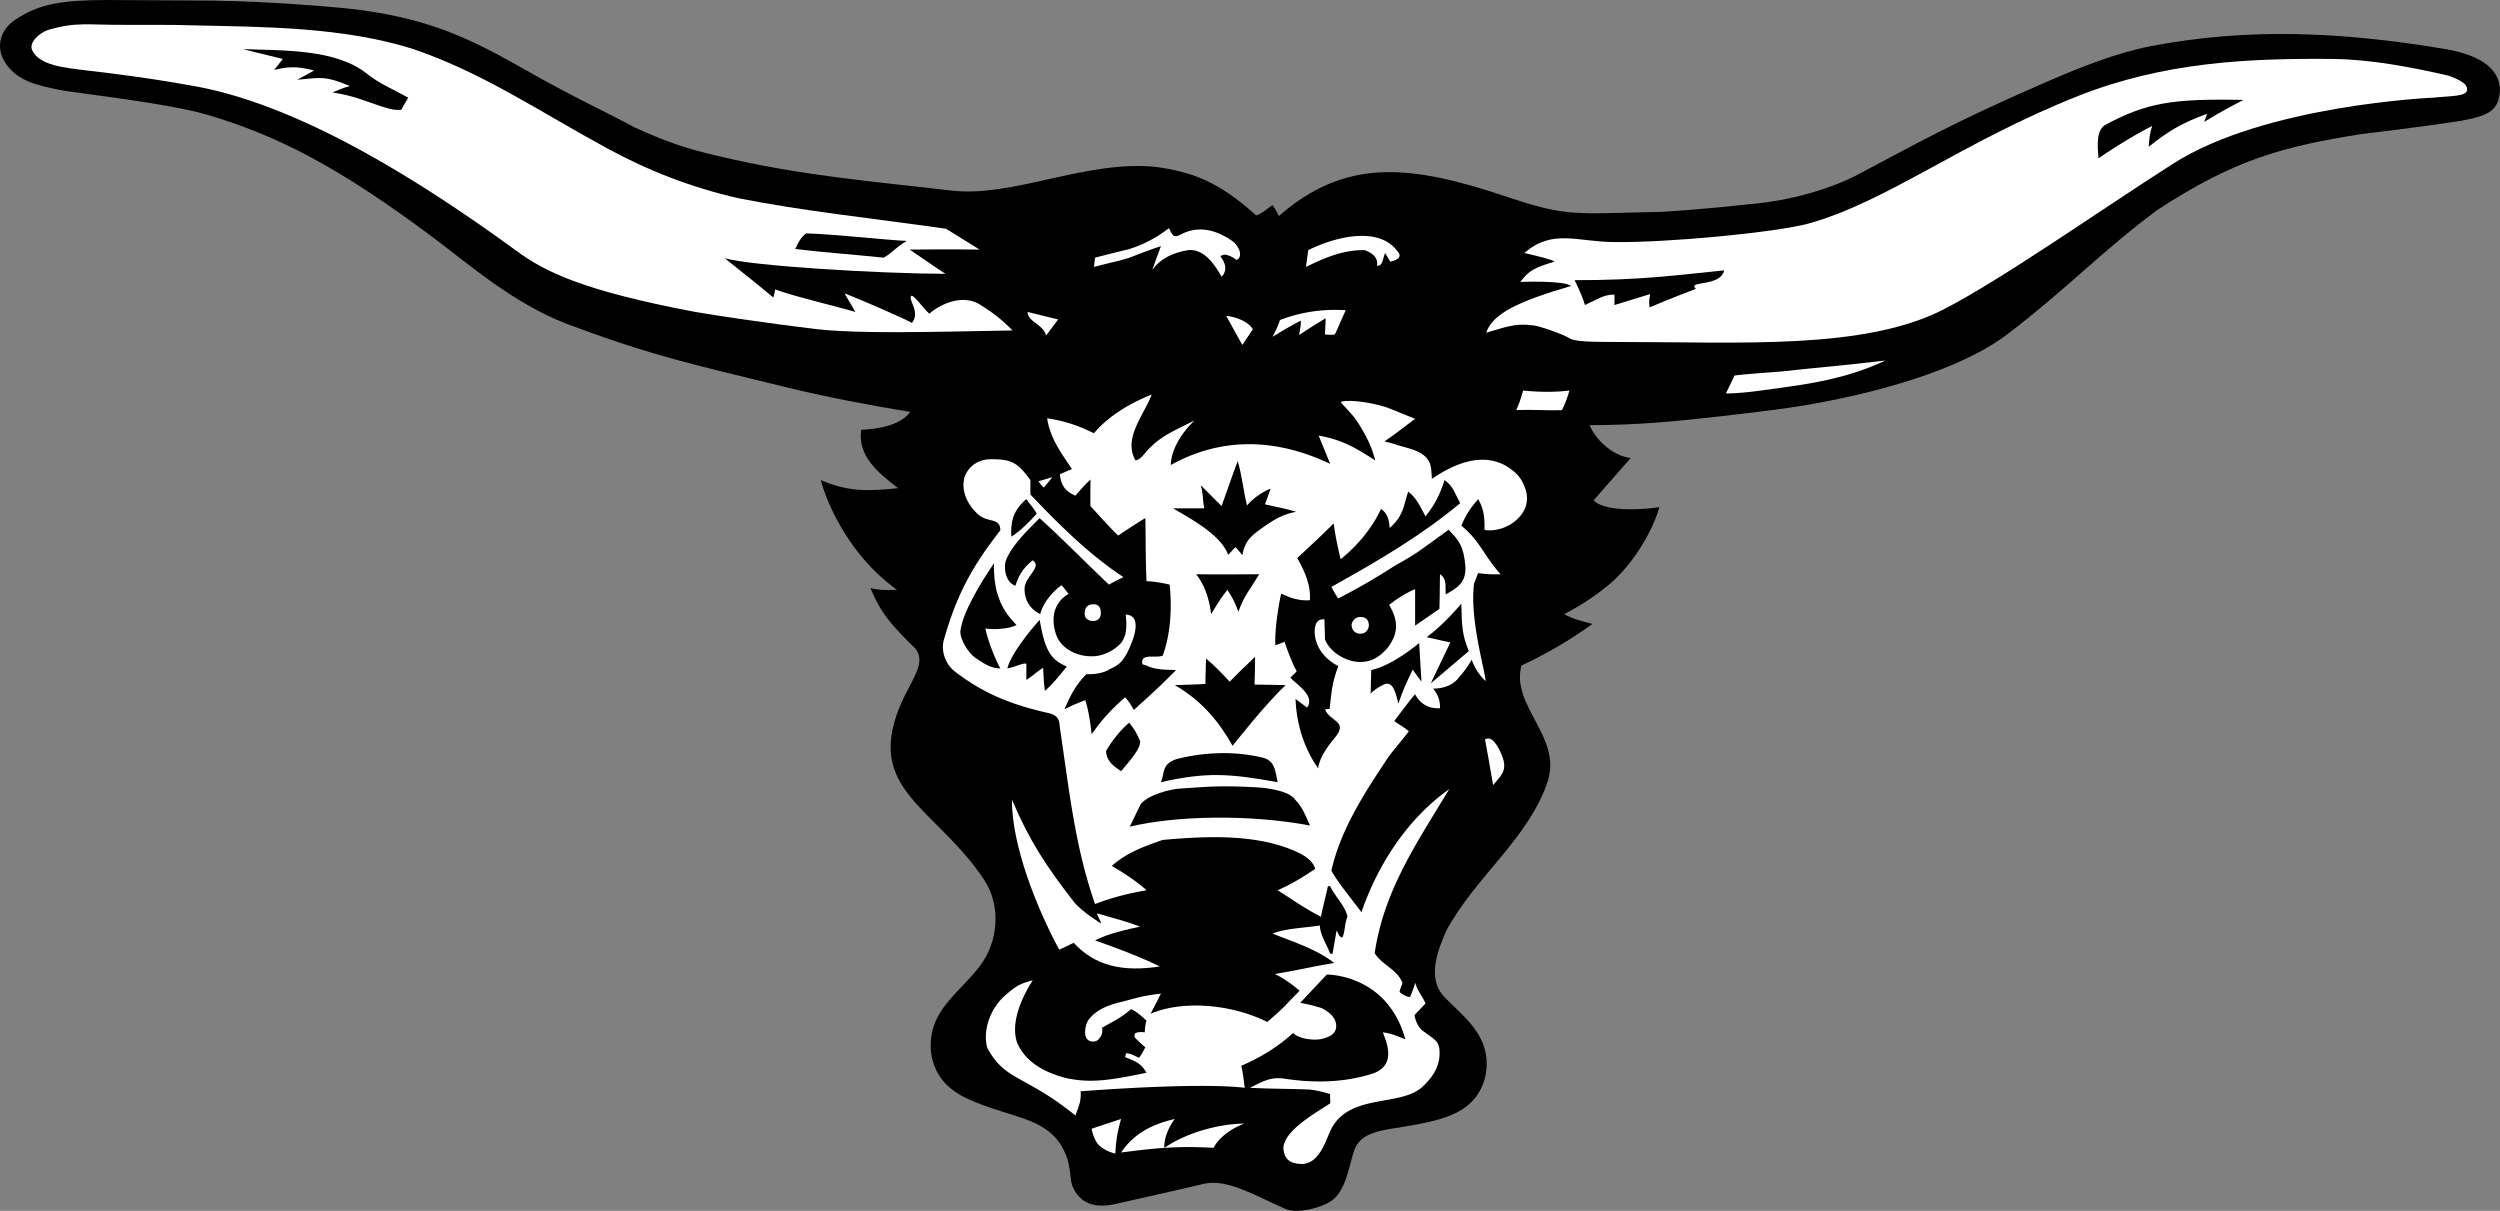
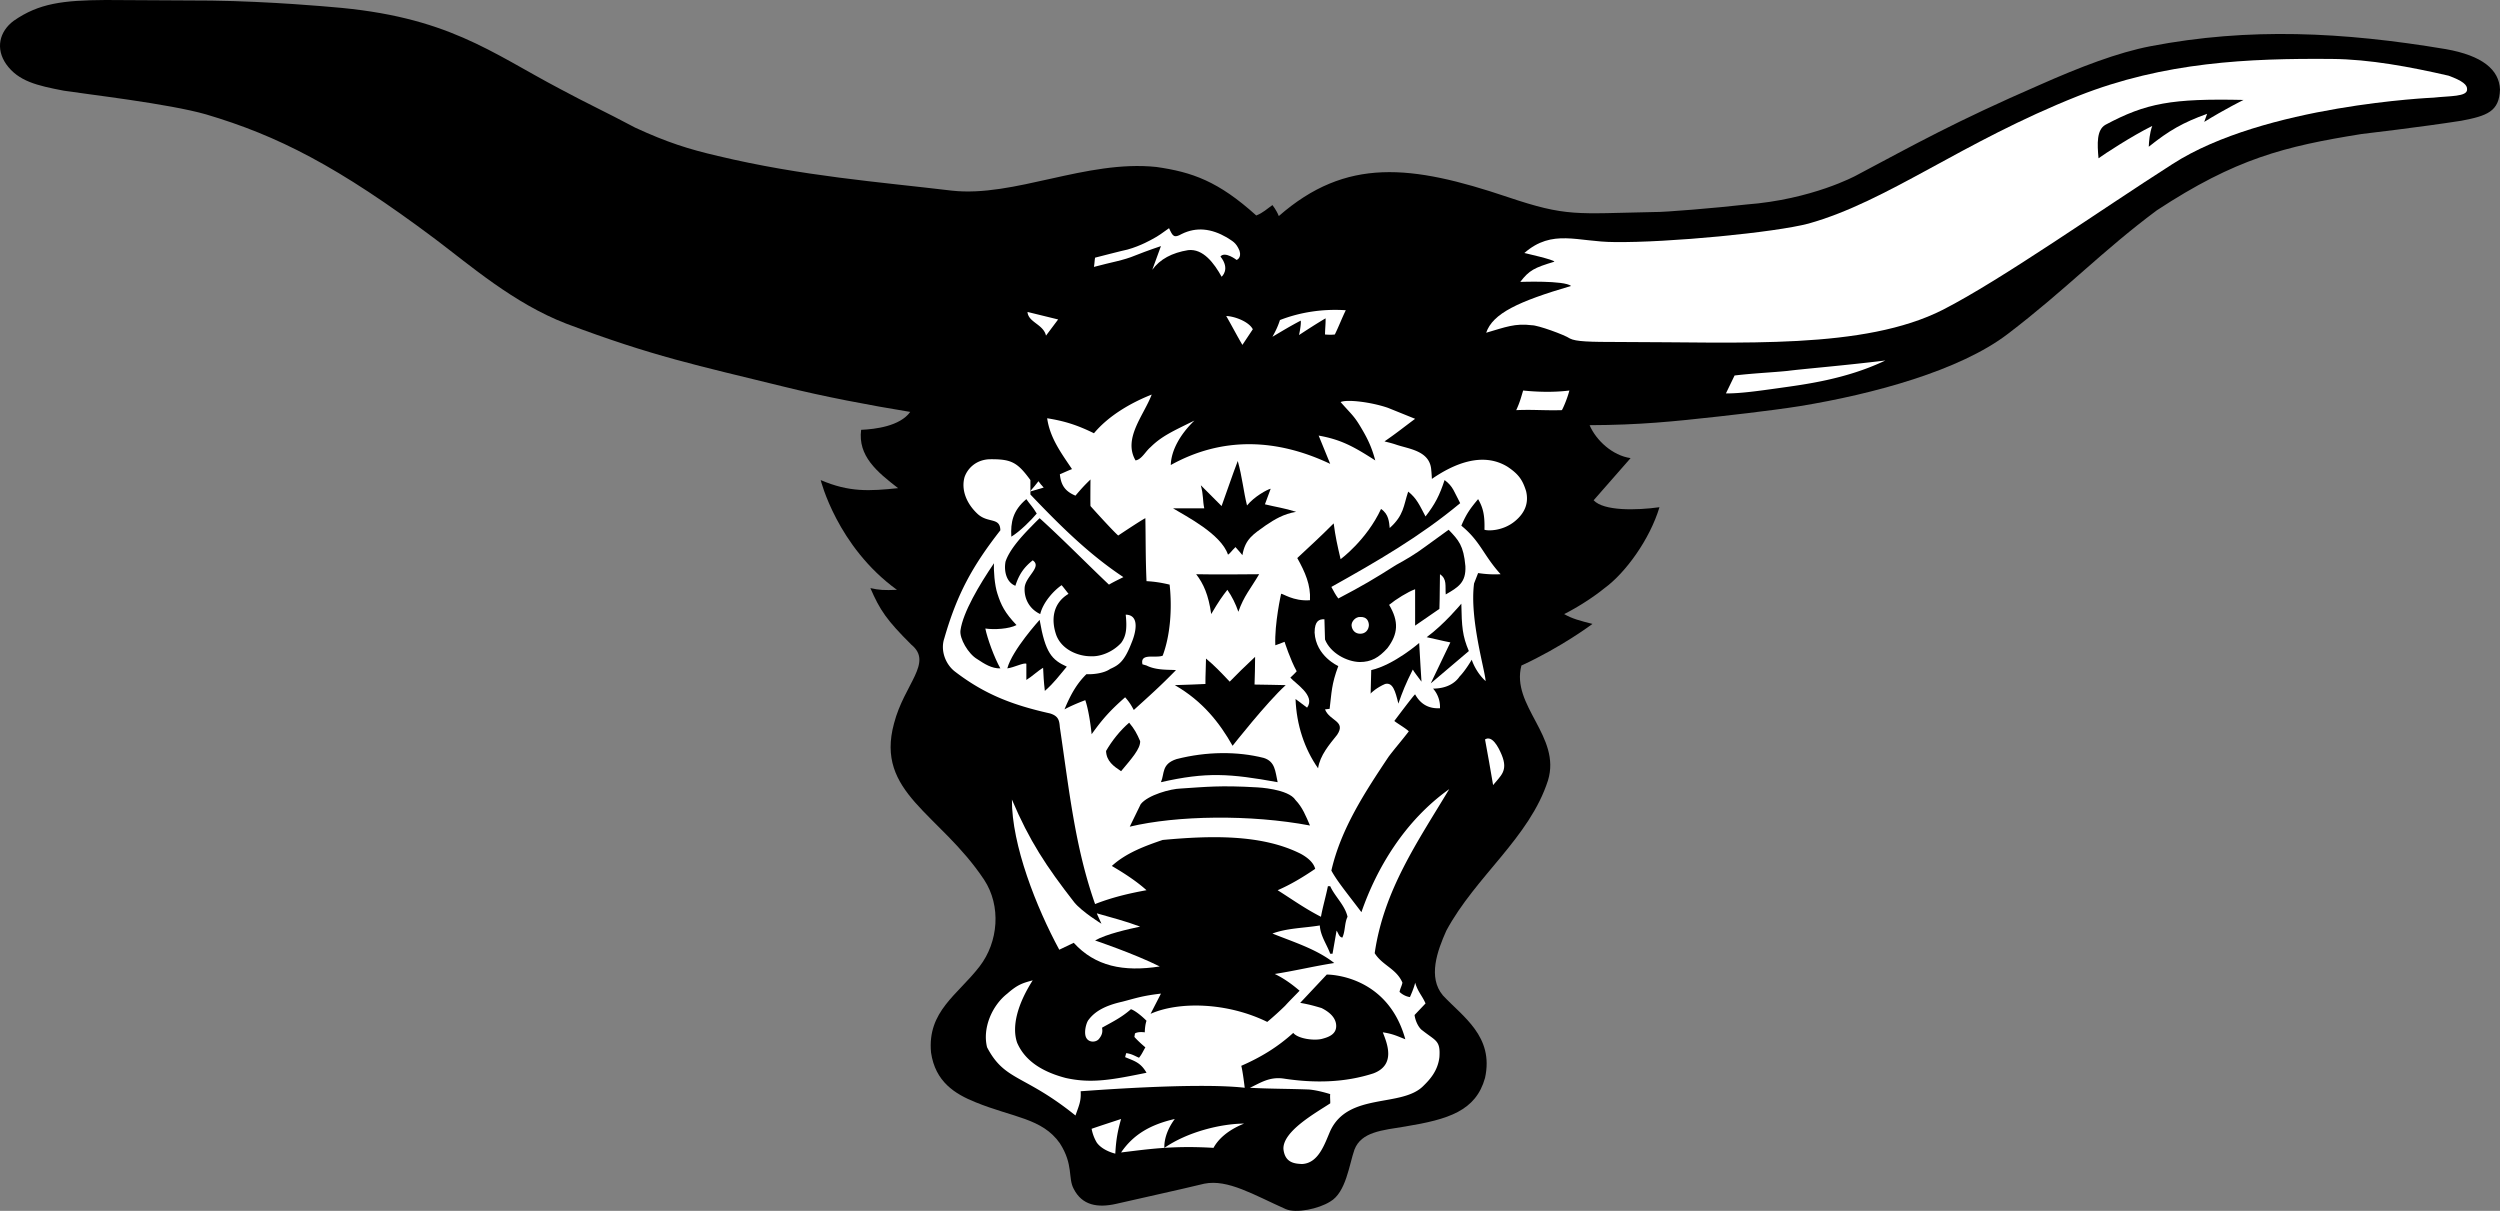
<svg xmlns="http://www.w3.org/2000/svg" width="432.767" height="209.605">
  <rect width="100%" height="100%" fill="#808080" stroke="none" />
  <path d="M36.568.102c10.414.14 20.699 1.101 20.699 1.101 20.184 1.586 27.707 7.895 39.7 14.2 4.855 2.613 7.628 3.84 13 6.699 5.558 2.562 9.241 3.718 14.3 4.898 14.672 3.5 27.762 4.48 40.5 6 10.785 1.2 23.262-5.371 35.402-4.098 6.204.887 10.723 2.465 17.297 8.399 1.176-.457 1.899-1.176 2.801-1.801 0 0 .68.84 1.102 1.902 11.675-10.203 22.925-8.91 39.597-3.3 10.293 3.468 11.801 2.87 25.403 2.601 1.629.05 10.898-.723 15.898-1.3 11.414-.86 19-5 19-5 10.453-5.544 17.148-9.325 31.8-15.7 7.056-3.129 13.536-5.613 19.2-6.703 17.043-3.277 33.324-2.473 51.102.5 6.379 1.129 9.257 3.578 9.398 7-.14 3.813-2.227 4.55-6.7 5.402-6.976 1.094-17.3 2.301-17.3 2.301-13.328 2.14-21.754 4.246-35.398 13.2-9.465 7.03-15.73 13.726-25.801 21.398-8.317 6.367-23.3 10.418-36 12.5-5.133.824-14.102 1.8-14.102 1.8-7.867.872-13.59 1.465-22.297 1.5 1.133 2.641 3.977 5.258 7.098 5.7l-6.398 7.3c1.742 1.868 7.359 1.762 11.398 1.2-1.672 5.558-5.875 11.36-9.5 14-1.95 1.594-4.785 3.394-7 4.5 1.352.793 2.813 1.176 4.902 1.699 0 0-5.332 4.012-12.3 7.203-1.852 6.961 6.933 12.281 4.597 19.899-3.195 9.921-12.523 16.578-17.597 26-1.579 3.535-3.215 8.066-.602 11.199 3.438 3.691 8.89 7.105 7.3 14.3-1.597 5.712-6.347 7.169-13.8 8.399-4.05.66-7.613.93-8.8 4-.919 2.598-1.45 7.418-4.2 9-2 1.266-5.898 2.078-7.7 1.3-5.546-2.464-10.015-5.218-14.1-4.398-4.622 1.125-10.473 2.38-15.298 3.5-3.148.703-5.847.27-7.3-2.601-1.032-1.88-.004-4.149-2.403-7.899-3.054-4.347-8.133-4.457-14.597-7.101-3.57-1.434-6.961-3.54-7.7-8.598-.668-7.144 4.61-9.98 8.399-14.902 3.281-4.258 3.762-10.477.8-15-7.722-11.613-18.902-15.016-15.6-27.098 1.776-6.816 6.796-10.488 3-13.601-4.25-4.23-5.438-5.961-7.099-9.801 1.543.351 2.364.387 4.598.3-10.36-7.503-13.2-19-13.2-19 4.973 2.13 8.427 1.91 13.4 1.399-3.677-2.836-6.981-5.578-6.4-10.098 2.43-.109 6.72-.62 8.5-3.101-7.073-1.156-14.98-2.656-22-4.399-14.882-3.668-22.41-5.172-37.6-10.902-9.032-3.496-16.61-10.086-22.598-14.598C58.478 28.746 48 23.453 35.669 19.801c-6.457-1.852-20.605-3.477-24.601-4.098-4.645-.89-7.887-1.625-10-4.601-1.863-2.68-1.2-5.63 1.3-7.5C6.749.559 10.869.055 18.268 0l18.3.102" />
-   <path fill="#fff" d="M33.966 4.402c11.985.258 25.356.301 37.301 4 12.16 4.078 22.207 10.97 33.7 17.2 7.116 3.898 14.64 6.836 22.8 8.699 11.063 2.222 23.387 3.496 36 5.3l5.8 3.602c-4.277-.074-12.1 0-12.1 0 2.35 1.563 3.792 2.64 6.202 4.2-11.914-.044-33.586-1.376-38.203-2.7 3.106 2.512 5.48 4.348 8.403 6.797 0 0 .316-1.156.3-1.398 4.38 1.52 8.942 2.464 13.899 3.898-.922-1.71-1.785-2.898-1.8-3.2 3.538 1.4 10.339 4.372 11.6 5.102 1.536-1.937-.785-4.043-.1-4.699.394-.21 2.038 2.145 3.1 3.098 2.305-1.988 6.098-3.36 8.9-1.5 1.894 1.215 3.46 2.297 5.5 4.402-14.837.27-26.177.594-33.7-.203 0 0-10.73-1.254-21.2-3-19.335-3.656-25.98-6.895-31-10.598C73.63 31.926 51.674 17.73 32.467 14.703c0 0-6.82-1.293-17.398-2.5-3.938-.496-8.215-.844-9.5-3.5-.602-1.34 1.18-2.96 2.699-3.5 4.93-1.46 6.688-.867 13.5-.902 3.719.035 7.555-.059 12.2.101" />
  <path d="M63.568 12.8c2.191 1.735 4.316 2.56 7.101 4.102-.527.934-.957 1.582-1.203 2.098-.781.078-1.59.027-3.199-.5-3.684-1.203-4.766-1.852-8.7-2.5 1.02-.43 1.669-.754 3-1.098-4.464-1.925-5.327-1.386-9.1-1.101l2.902-1.598c-3.387-.91-5.07-.523-6.903-.101l1.5-1.899C46.06 9.523 42.068 8.5 42.068 8.5c6.96.266 16.086-.059 21.5 4.3" />
  <path fill="#fff" d="M423.869 13.102c2.457.902 3.27 1.605 3.199 2.398.015 1.258-3.008 1.094-5.8 1.402 0 0-29.29 1.239-45.2 11.5-12.543 8.012-29.555 20-39.7 25.2-13.695 6.972-34.89 5.601-55.8 5.601-5.555 0-7.762-.074-8.8-.601-.962-.66-5.567-2.317-6.599-2.301-2.914-.36-4.515.308-7.902 1.3 1.121-3.331 5.547-5.421 14.7-8.101-1.196-.992-8.798-.7-8.798-.7 1.555-2.019 2.418-2.452 5.899-3.5.031-.335-5.2-1.5-5.2-1.5 4.887-4.253 9.208-1.913 15.598-1.898 9.336.125 27.824-1.664 33.602-3.199 13.77-3.867 26.426-14.062 46.7-22.101 14.89-5.883 29.448-6.52 43.901-6.399 6.543.05 13.575 1.379 20.2 2.899" />
  <path d="m381.568 21.102.5-1.399c-4.125 1.485-6.61 2.887-10.102 5.7.035-.868.145-2.38.602-3.602-3.504 1.726-8.34 4.894-9.3 5.601-.228-2.543-.337-4.922 1.198-5.8 7.051-3.766 11.48-4.575 23.903-4.301 0 0-3.164 1.55-6.801 3.8" />
  <path fill="#fff" d="M214.568 43.402c.402 1.274-.5 1.598-.5 1.598s-2.012-1.566-2.801-.598c1.762 2.22.2 3.5.2 3.5-1.29-2.332-3.192-4.902-5.798-4.601-2.793.457-4.867 1.558-6.203 3.402l1.5-4.101s-2.312.765-4.398 1.601c-2.13.895-4.168 1.176-7.2 2 .114-.61.114-1.258.2-1.601 0 0 5.039-1.301 5.601-1.399 2.305-.633 4.297-1.8 4.297-1.8 1.086-.563 1.746-1.079 2.903-1.903.644 1.395.832 1.773 2.199 1 2.539-1.246 5.11-.953 7.8.602.981.656 1.598.851 2.2 2.3" />
  <path d="M156.966 41.703c-2.043 1.192-2.476 2.055-4 2.899-5.316-.555-10.328-.887-15.297-1.5.946-2.262 1.899-2.7 1.899-2.7 4.77.114 14.09 1.18 17.398 1.301" />
-   <path fill="#fff" d="M242.068 43.703c.695.918-.457 1.352-1.399 1.598a43.94 43.94 0 0 0-.902-1.5c-.387.894-.387 2.289-1.398 2.199.234-1.55-.977-2.242-2.102-2.7-3.887-.062-7.082 1.407-10.2 2.903l.4-2.902c4.273-2.137 12.277-4.453 15.6.402" />
-   <path d="M298.466 46.8c-.66 2.95-6.492 1.708-4.898 3.2 0 0-4.617 1.75-8 3.203-.18-.805-.074-1.453.101-2.3l-6.203 1.898c-.02-.403.067-1.235 0-1.801-1.746-.04-2.828.75-5.097 1.8-.645-2.132-1.801-4.3-1.801-4.3 11.394.008 17.183-.812 25.898-1.7" />
  <path fill="#fff" d="M232.966 53.703c-.66 1.34-1.254 2.906-1.898 4.2-.547.058-.977.058-1.7 0 .02-1.184.13-1.942.098-2.801-1.707 1.011-3.047 1.886-4.597 2.898.222-1.023.363-2.04.3-2.5-1.828.95-3.242 1.82-4.902 2.8.7-1.257 1-1.984 1.3-2.898 3.415-1.332 7.325-1.968 11.4-1.699m-51.899 4.399c-.442-1.977-3.086-2.301-3.2-4.102l5.301 1.3-2.101 2.802M216.869 57l-1.801 2.703c-.906-1.527-1.824-3.308-2.801-5 1.473.047 3.945.988 4.602 2.297m109.5 5.402c-6.856 3.278-14.016 4.153-18.602 4.801-3.047.422-6.488.93-9 .899l1.5-3.102c3.371-.398 6.594-.531 9.2-.797 2.812-.36 9.507-.898 16.902-1.8m-54.699 5.199c-.43 1.644-1.196 3.273-1.301 3.398-3.125.082-5.07-.133-7.903 0 .672-1.43.887-2.402 1.203-3.398 2.278.238 5.215.351 8 0m-72.3.698c-1.375 3.622-5.004 7.598-2.801 11.403 1.078-.176 1.699-1.543 2.601-2.3 1.907-1.895 3.848-2.758 7.598-4.602-2.523 2.422-4.035 5.23-4.098 7.699 8.844-4.918 18.278-4.629 27.598-.2l-2-4.898c3.898.696 6.07 1.907 9.8 4.301-.562-2.105-1.21-3.547-2.3-5.402-1.355-2.32-1.625-2.356-3.7-4.7 1.048-.5 5.204-.03 8.2 1l4.7 1.899c-2.024 1.496-3.212 2.48-5.298 3.902.196.078 1.059.243 2.098.598 2.203.746 5.863 1.047 6 4.5.035.164.102 1.402.102 1.402 3.703-2.554 8.734-4.78 13.097-2.101 1.969 1.316 2.606 2.324 3.203 4.199.48 1.957-.101 3.707-1.902 5.203-2.086 1.742-4.691 1.723-5.3 1.5.07-2.476-.223-3.797-1.098-5.3-1.317 1.581-2.02 2.5-2.903 4.597 3.367 2.762 3.746 5.031 6.801 8.402-1.328.063-2.46.012-3.898-.199l-.7 1.797c-.8 6.133 1.922 15.117 2 16.902-1.375-1.246-2.129-2.863-2.402-3.699 0 0-1.078 1.86-2.098 2.899-.87 1.285-2.437 2.093-4.601 2.101 0 0 1.3 1.29 1.2 3.399-2.06.105-3.411-.793-4.302-2.399-.133-.035-3.597 4.598-3.597 4.598.277.281 2.113 1.36 2.5 1.8-1.141 1.504-2.414 2.95-3.5 4.399-4.102 6.156-8.246 12.46-9.903 19.703.973 1.809 2.758 3.969 5.203 7.2 2.63-7.602 7.489-15.813 15.2-21.301-5.496 9.16-11.317 17.488-12.903 28.398 1.328 2.137 3.746 2.656 4.801 5.102-.105.578-.363.933-.5 1.601.352.348 1.012.79 1.8.899 0 0 .755-1.664.9-2.5.515 1.691 1.214 2.23 1.8 3.601l-1.898 2c.125 1.055.73 2.277 1.398 2.7 2.293 1.812 3.102 1.702 2.902 4.597-.285 2.453-1.746 3.965-2.8 5-3.75 3.77-13.004 1.04-16.102 7.8-.965 2.212-2.012 5.583-4.898 5.7-1.22-.063-2.946-.172-3.2-2.598-.125-3.082 5.579-6.246 8.098-7.902.04-.363-.066-1.117 0-1.598 0 0-2.066-.675-3.7-.8-3.237-.13-6.995-.114-10.198-.301 1.82-.852 3.355-1.93 5.8-1.598 5.371.824 10.633.715 15.598-.902 3.879-1.48 2.367-5.153 1.602-7.098 1.847.27 2.71.754 3.898 1.2-3.133-11.352-13.598-11.2-13.598-11.2l-4.601 4.899c1.406.242 2.215.457 3.7.898 1.269.64 2.296 1.504 2.5 2.703.28 1.77-1.231 2.309-2.302 2.598-1.36.414-4.277.035-5.097-1-2.688 2.441-5.606 4.222-9 5.699.265.953.597 3.8.597 3.8-8.593-.988-28.187.61-28.398.602.094 1.735-.285 2.438-.899 4.2-8.89-7.164-12.238-5.922-15.3-11.801-.825-3.246.793-7.188 3.5-9.301 1.832-1.613 2.695-1.828 4.398-2.297-2.676 4.195-3.648 8.027-2.7 10.797.997 2.309 3.2 4.738 8.4 6.102 4.519 1.011 8.113.293 14-.899-1.048-1.816-2.126-2.031-3.7-2.703 0 0 .113-.512.2-.7 1.05.173 1.374.454 2.202.802.47-.567.63-.997 1.098-1.801 0 0-1.137-.934-1.898-1.801l.097-.598s.414-.359 1.703-.199c.008-.703.118-1.512.297-2-1.074-1.09-2.234-1.887-2.699-2-1.66 1.473-3.367 2.274-5 3.2.172.855-.098 1.394-.5 1.898-.46.64-1.703.738-2.2-.098-.526-.836-.042-2.726.4-3.203 1.07-1.414 2.796-2.422 5.8-3.098 2.29-.586 3.371-1.015 6.7-1.402l-1.798 3.5c4.95-2.195 13.317-1.98 20.2 1.402a53.98 53.98 0 0 0 3.097-2.8c.82-.907 1.825-1.891 2.5-2.602-1.386-1.188-2.812-2.191-4.297-2.898 3.774-.602 6.504-1.293 10.297-1.899-3.078-2.418-7.054-3.629-10.699-5.101 2.524-.946 5.461-.946 8.2-1.399.113 1.836 1.234 3.305 1.8 4.899h.402l.7-4c.32.417.406 1.109 1 1.199.53-1.125.355-2.508.898-3.598-.453-2.02-2.184-3.488-3-5.3h-.398c-.34 1.722-.946 3.796-1.2 5.3-2.77-1.418-4.93-2.973-7.5-4.601 2.227-.961 4.387-2.258 6.5-3.7-.3-1.152-1.421-2.015-2.5-2.601-6.87-3.473-15.945-3.13-23.902-2.399-2.93 1-6.297 2.207-8.8 4.5.363.235 3.66 2.07 6 4.2-3.153.57-6.09 1.285-8.9 2.398-3.495-9.926-4.491-19.809-6.1-30.598-.087-1.199-.247-1.953-1.7-2.402-6.434-1.441-11.27-3.277-16.398-7.2-1.688-1.253-2.618-3.69-1.903-5.8 2.203-7.668 4.86-12.496 9.703-18.7-.046-2.304-2.101-1.183-3.902-2.8-2.02-1.86-2.894-4.258-2.3-6.398.484-1.422 1.886-2.989 4.3-3.102 3.797-.047 4.824.492 7.102 3.602v2.5c5.14 5.394 10.12 10.34 16.097 14.3-.879.446-1.582.77-2.5 1.301-3.562-3.36-8.035-7.926-12-11.5 0 0-.582.547-1.398 1.399-2.207 2.226-3.883 4.28-4.5 6.101-.3 1.527.078 3.578 1.7 4.2.648-2.024 1.51-3.212 3-4.403 1.698 1.137-1.329 2.809-1.4 4.8-.09 1.844.829 3.626 2.7 4.5.504-2.062 2.34-4.062 3.7-5 .218.227.8.993 1.198 1.5-2.773 1.653-3.043 4.571-2.097 7.2 1 2.555 3.914 3.633 6 3.602 1.476.085 3.636-.618 5.199-2.301.922-1.23 1.031-2.637.8-4.899 2.551.051 1.688 3.29 1 4.899-1.253 3.25-2.226 3.843-3.699 4.5-1.12.804-3.171.965-4.101.902-1.48 1.445-2.637 3.25-3.8 6.098.624-.364 2.03-1.012 3.6-1.598.75 2.203 1.098 5.899 1.098 5.899 1.867-2.614 3.215-4.125 5.801-6.399.711.813.98 1.246 1.5 2.2 2.774-2.52 4.61-4.141 7.3-6.903-1.179-.098-3.413.074-5.1-.797l-.7-.203c-.465-2.035 2.3-1 3.5-1.5 1.305-3.473 1.66-8.074 1.2-12.297-1.536-.367-2.723-.531-4-.601-.18-4.032-.13-7.165-.2-10.899-.629.277-4.7 3-4.7 3-.952-.832-3.976-4.18-4.8-5.101-.039-.48 0-4.602 0-4.602-1.078 1.05-1.531 1.539-2.598 2.8-1.925-.788-2.52-1.976-2.703-3.698.778-.329 1.32-.598 2.102-.899-1.875-2.789-3.817-5.39-4.3-8.8 2.87.46 5.081 1.109 8.1 2.597 2.489-2.988 6.294-5.238 10-6.7" />
  <path d="M215.869 87.5c1.261-1.55 3.496-2.773 4.097-2.898l-1 2.699c1.836.449 3.422.664 5.403 1.3-2.2.372-3.711 1.31-5.2 2.301-2.183 1.57-3.609 2.348-4.101 5.2 0 0-.817-1.008-1.2-1.399-.624.606-1.058 1.254-1.3 1.297-1.195-3.57-7.317-6.668-9.5-8h5.398c-.293-1.375-.12-2.266-.597-4 1.199 1.23 1.988 1.95 3.597 3.602.914-2.504 1.848-5.325 2.801-7.801.777 2.765.992 5.285 1.602 7.699" />
-   <path fill="#fff" d="M180.67 84.402c-.473-.523-.649-.718-.903-1.101a108.11 108.11 0 0 0 2.402-.7c-.57.739-.894 1.118-1.5 1.801" />
+   <path fill="#fff" d="M180.67 84.402c-.473-.523-.649-.718-.903-1.101c-.57.739-.894 1.118-1.5 1.801" />
  <path d="M252.767 87.102c-6.91 5.761-14.394 10.078-22.3 14.5.433.8.702 1.34 1.202 2 4.145-2.172 6.25-3.414 10-5.801 1.758-.961 3.325-1.88 5.098-3.2l4-2.898c1.746 1.82 2.586 2.727 2.902 6.297.13 2.836-1.222 3.645-3.402 4.902-.121-1.484.258-2.66-1-3.5-.059 2.243-.008 3.594-.098 6l-4.203 2.899V102c-1.265.457-3.297 1.719-4.5 2.703 1.719 2.883 1.559 5.043-.297 7.5-1.492 1.645-2.804 2.402-4.8 2.399-2.235-.051-5.079-1.563-6-3.899l-.102-3.5c-.902-.05-1.695.274-1.7 2.297.22 4.098 4.102 5.8 4.102 5.8-1.199 3.192-1.148 4.598-1.5 7.403l-.8.098c.796 2.031 3.703 2 2.097 4.402-1.332 1.66-2.972 3.559-3.297 5.797-2.355-3.363-3.738-7.508-3.902-12l2 1.5c1.523-2.078-2.059-4.191-2.898-5.2 0 0 .816-.75 1.097-1.097-1.125-2.031-2.097-5.101-2.097-5.101-.918.37-1.602.601-1.602.601-.16-3.75 1-8.902 1-8.902.223-.13 2.113 1.328 5 1.101.148-2.636-.836-4.847-2.2-7.3 2.337-2.192 3.743-3.434 6.302-6 .3 2.296.625 3.754 1.199 6.199 0 0 4.504-3.309 7-8.7 1.336.907 1.39 2.258 1.5 3.301 2.484-2.23 2.375-3.851 3.199-6.3 1.488 1.164 1.984 2.394 3 4.3 1.684-2.175 2.441-3.687 3.3-6.3 1.493 1.09 1.677 2.109 2.7 4m-73.301 1.8c-.945 1.133-2.945 3.133-4.398 4-.145-2.488.265-4.539 2.601-6.5.582.88 1.067 1.258 1.797 2.5M172.67 102.8c.613 1.923 1.261 3.274 3.296 5.403-1.281.68-3.883.828-5.398.598.34 1.699 1.527 4.996 2.601 6.902-1.507.035-2.75-.773-4-1.601-1.554-.899-3.12-3.602-2.902-5 .43-3.082 3.234-7.836 5.8-11.602-.081 1.176.095 3.79.602 5.3m45.297-3.398c-1.484 2.532-2.636 3.754-3.597 6.5-.477-1.375-1.082-2.617-1.903-3.8-.879 1.128-1.492 1.972-2.797 4.199-.476-3.36-1.34-5.25-2.601-6.899 2.664.082 10.898 0 10.898 0" />
-   <path fill="#fff" d="M190.568 106.102c-.004.89-.492 1.375-1.301 1.398-.863.031-1.566-.508-1.5-1.297-.012-1.047.527-1.64 1.602-1.601.687.023 1.195.445 1.199 1.5" />
  <path d="M252.966 104.5c.074 4.004.184 5.578 1.301 8.203-2.305 1.965-4.195 3.578-6.598 5.598l3.399-7.098c-1.7-.324-2.563-.594-4.102-.902 3.051-2.23 6-5.801 6-5.801m-68.296 10.902c-1.399 1.633-2.122 2.723-3.801 4.2-.188-1.594-.243-2.727-.301-4-.914.515-1.887 1.488-2.899 2.101v-2.8c-.445-.243-2.14.652-3.3.8.859-3.203 5.597-8.402 5.597-8.402.985 5.738 2.117 6.926 4.703 8.101" />
  <path fill="#fff" d="M236.966 108.203c-.035.86-.613 1.508-1.5 1.5-.84.008-1.414-.57-1.5-1.402-.058-.68.66-1.543 1.5-1.5 1.176-.043 1.465.75 1.5 1.402" />
  <path d="M246.068 118c-.317-.477-1.363-1.754-1.5-2.098-1.246 2.485-1.785 3.832-2.5 5.899-.528-2.172-.961-3.739-2.301-3.399-1.36.578-2.496 1.54-2.5 1.7l.102-4.102c3.953-.91 8.3-4.7 8.3-4.7.082 1.684.399 6.7.399 6.7m-28.801-4.297c.008 1.621-.062 3.422-.098 4.797.934-.008 4.875.102 5.399.102-3.278 2.968-9.2 10.5-9.2 10.5-2.23-3.965-5.203-7.747-10-10.5.856 0 5.301-.2 5.301-.2-.015-1.476.09-2.976.098-4.402 1.504 1.254 2.477 2.281 4.102 4 1.507-1.559 2.316-2.312 4.398-4.297M197.369 128.3c.05 1.317-1.461 2.993-3.301 5.2-1.29-.86-2.531-1.723-2.602-3.5.989-1.734 2.446-3.57 4-4.898.93 1.113 1.36 1.925 1.903 3.199" />
  <path fill="#fff" d="M259.966 130.703c1.121 2.75-.176 3.559-1.5 5.2-.566-3.477-.836-4.72-1.398-7.903 1.21-.758 2.289 1.238 2.898 2.703" />
  <path d="M218.767 131.203c1.98.629 1.98 2.3 2.402 4.2-8.285-1.5-12.32-1.79-20.203 0 .657-1.532.074-3.141 2.703-4 5.211-1.333 10.547-1.352 15.098-.2" />
  <path fill="#fff" d="M185.966 156.203c1.356 1.656 4.703 3.7 4.703 3.7-.324-.747-.754-1.602-.8-1.801 2.464.718 4.906 1.324 7.5 2.3-2 .426-5.887 1.29-7.801 2.399 0 0 6.664 2.242 11.2 4.5-6.317.98-11.188-.035-14.9-4.098 0 0-1.57.758-2.5 1.2-3.94-7.266-8.25-18.153-8.199-26 3.028 7.144 5.946 11.57 10.797 17.8" />
  <path d="M224.267 138.5c1.203 1.246 1.805 2.8 2.5 4.402-10.285-1.945-23.062-1.75-31.2.2l1.9-3.899c1.25-1.594 5.19-2.656 6.902-2.703 4.39-.277 6.77-.582 13.3-.2 0 0 5.38.25 6.598 2.2" />
  <path fill="#fff" d="M193.068 199.703s-2.18-.48-3.2-1.902a7.205 7.205 0 0 1-.902-2.399c1.36-.476 3.27-1.093 5.102-1.699-.535 1.902-.86 3.36-1 6m8.5-1c4.008-2.773 9.785-4.18 13.8-4.203-2.882 1.16-4.5 2.727-5.3 4.203-7.121-.433-11.586.27-16 .797 2.11-3.086 5.027-4.813 9.3-5.797-2.058 2.766-1.8 5-1.8 5" />
</svg>